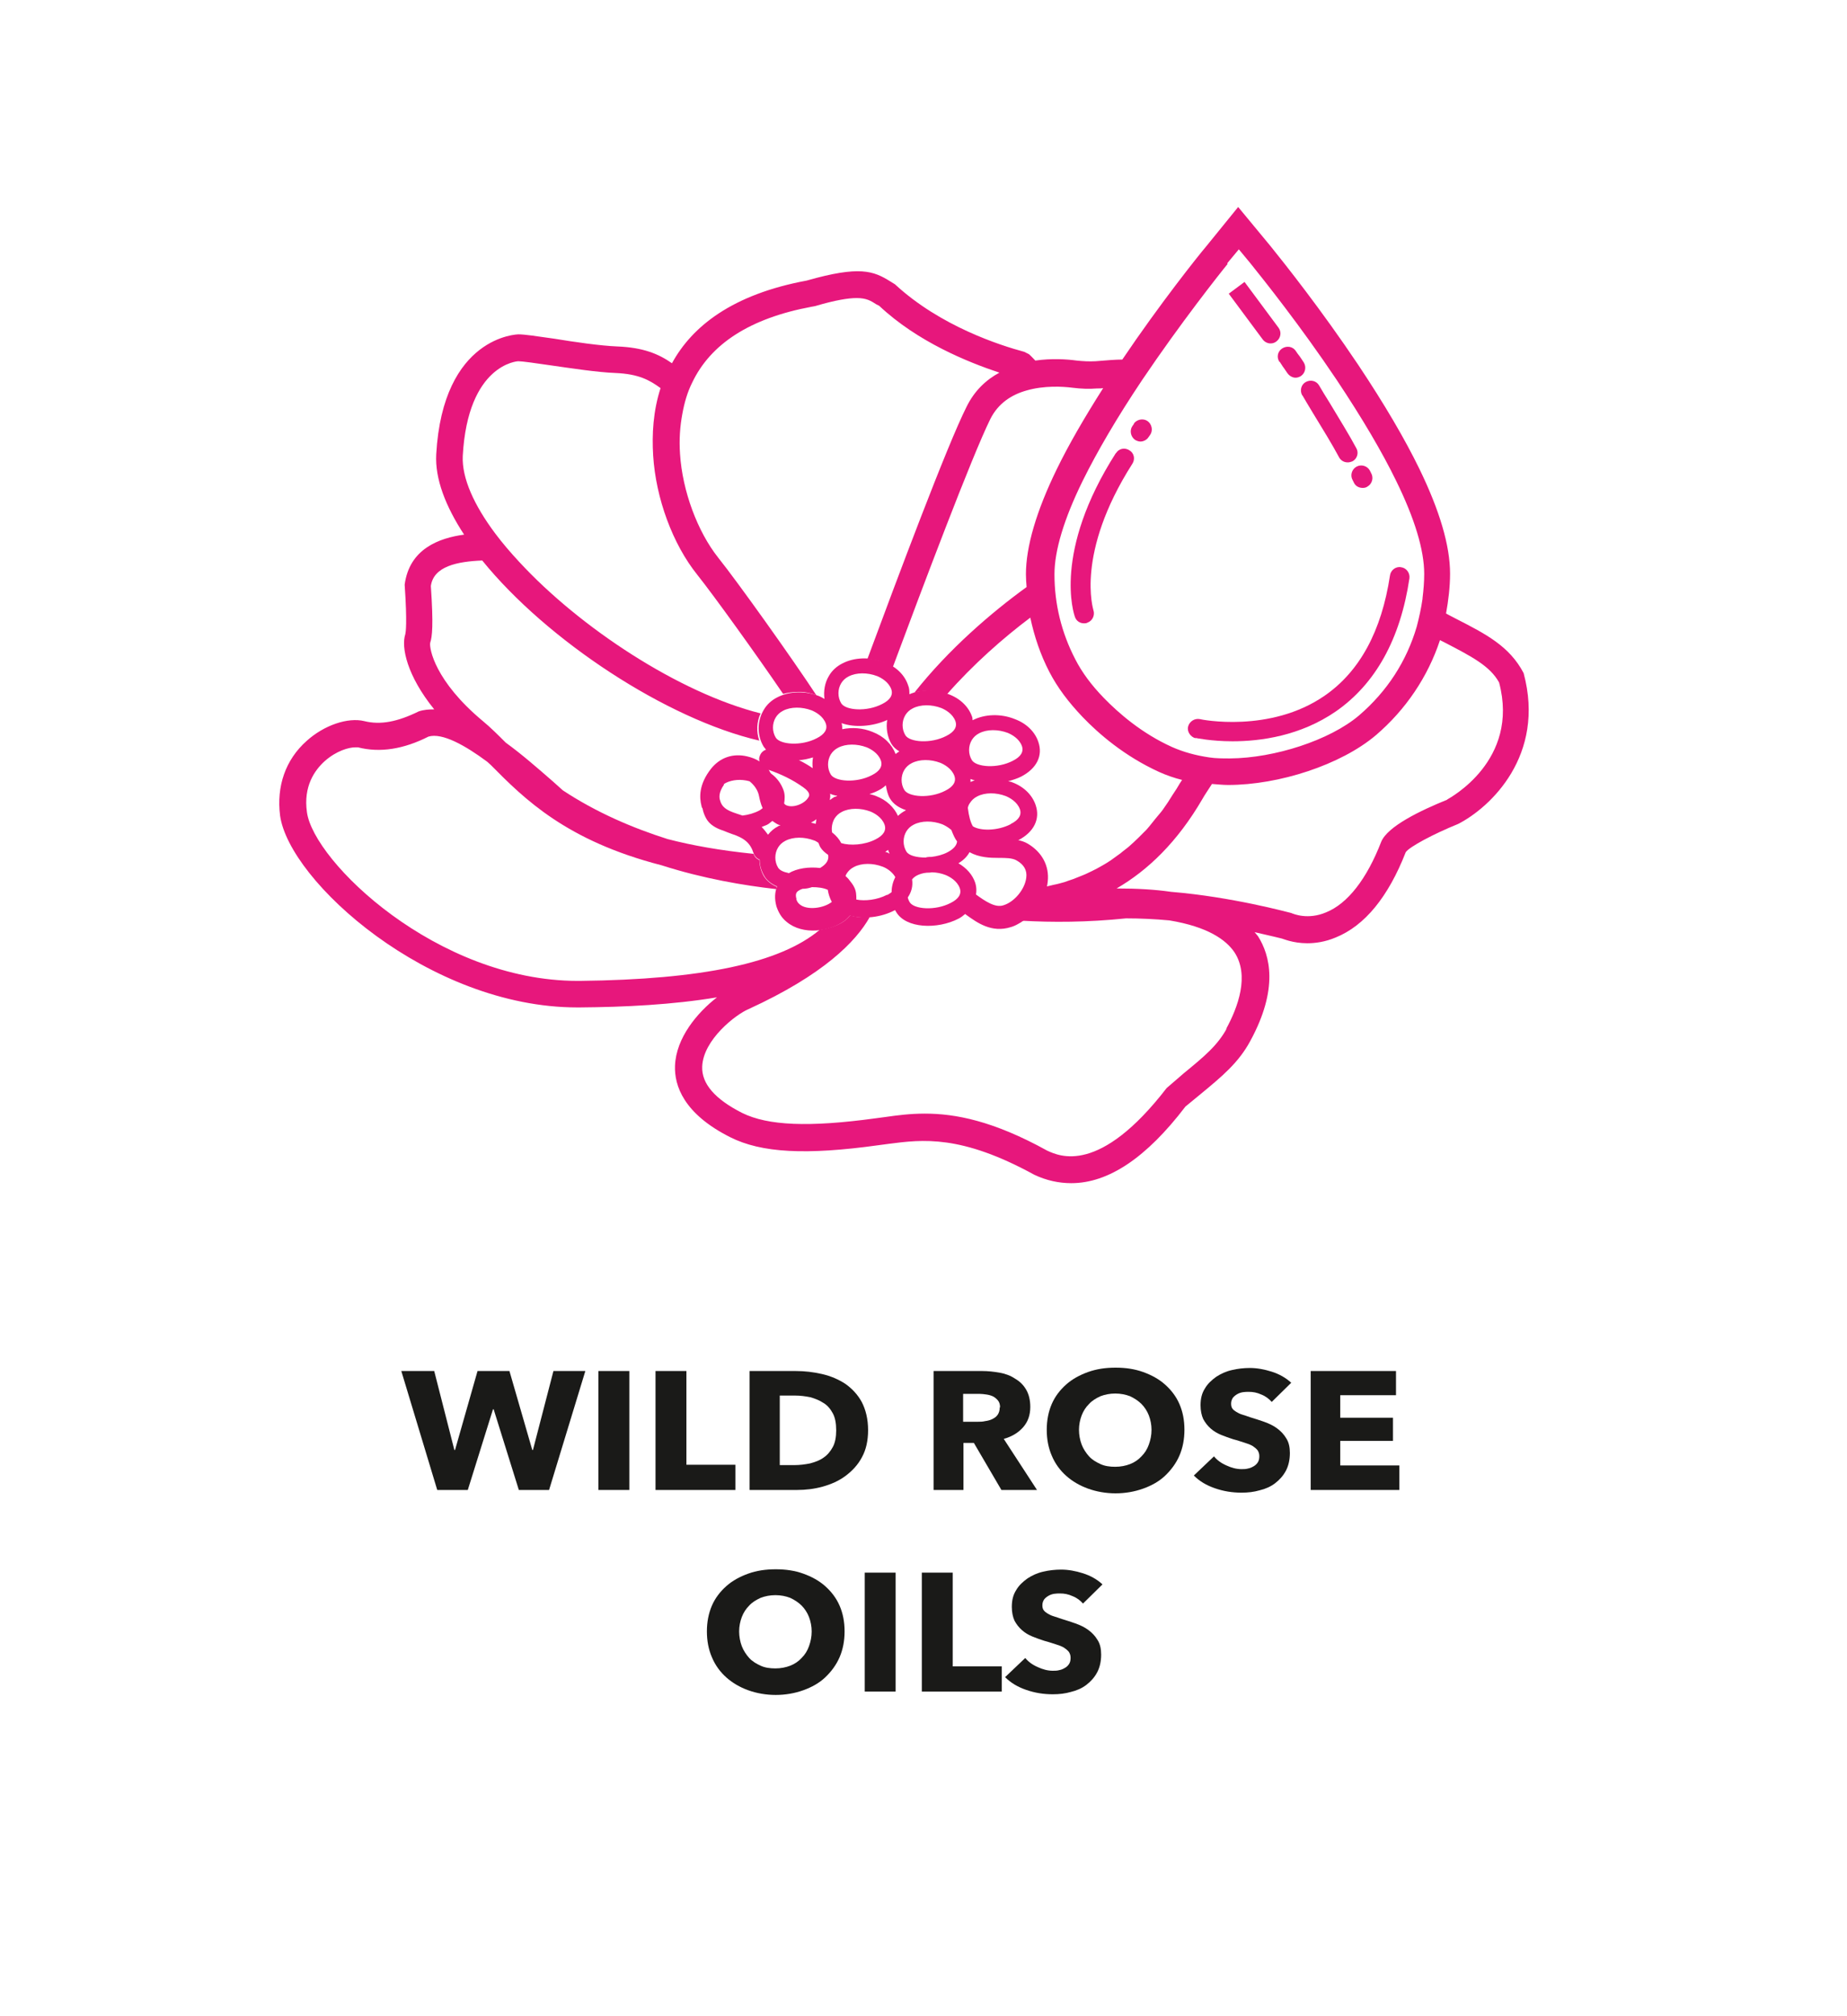
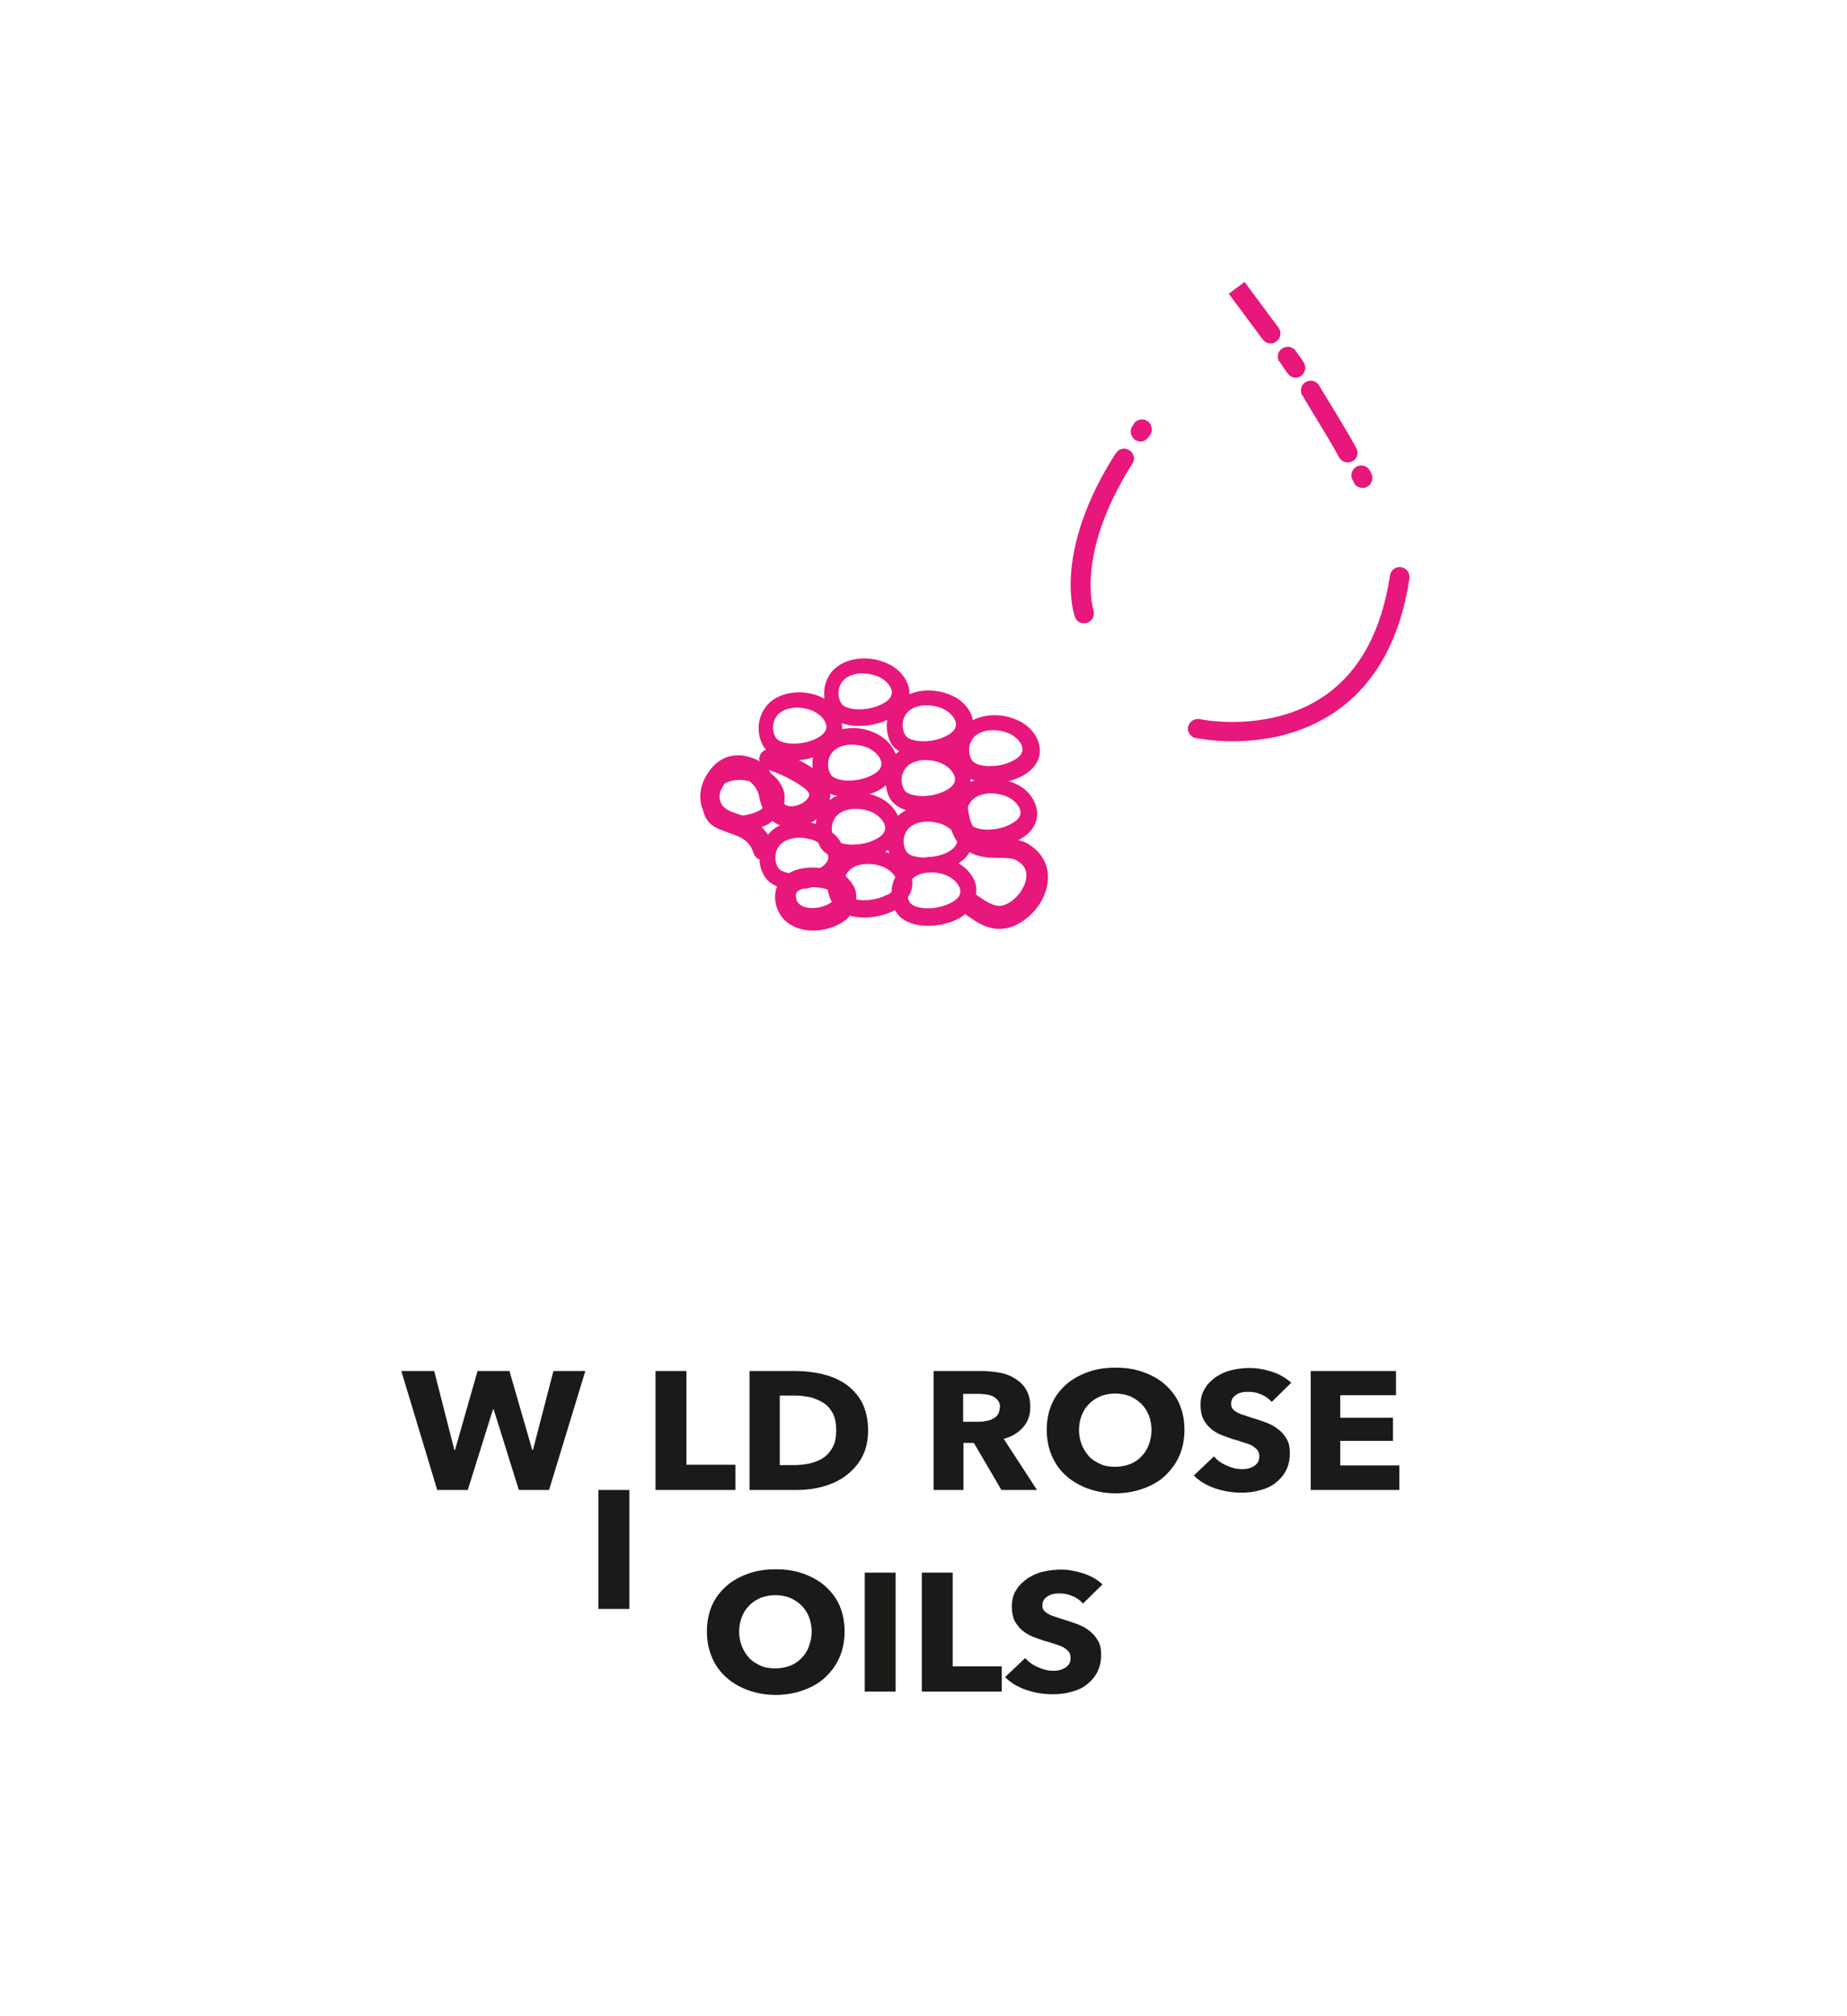
<svg xmlns="http://www.w3.org/2000/svg" id="Hilfslinien" viewBox="0 0 55 60">
  <defs>
    <style>.cls-1{fill:#e7177c;}.cls-2{fill:#1a1a18;}</style>
  </defs>
  <g>
    <path class="cls-2" d="M16.35,44.34h-.9l-.75-2.4h-.02l-.75,2.4h-.91l-1.07-3.54h.98l.6,2.35h.02l.67-2.35h.95l.68,2.35h.02l.61-2.35h.95l-1.08,3.54Z" />
-     <path class="cls-2" d="M17.82,44.34v-3.54h.92v3.54h-.92Z" />
+     <path class="cls-2" d="M17.82,44.34h.92v3.54h-.92Z" />
    <path class="cls-2" d="M19.52,44.34v-3.54h.92v2.79h1.46v.75h-2.38Z" />
    <path class="cls-2" d="M25.85,42.56c0,.31-.06,.58-.18,.8-.12,.23-.29,.41-.49,.56s-.43,.25-.68,.32c-.25,.07-.51,.1-.77,.1h-1.41v-3.54h1.37c.27,0,.53,.03,.79,.09,.26,.06,.49,.16,.69,.29,.2,.14,.37,.32,.49,.54,.12,.23,.19,.51,.19,.84Zm-.95,0c0-.2-.03-.37-.1-.5-.07-.13-.16-.24-.28-.31-.12-.08-.25-.13-.39-.17-.15-.03-.3-.05-.46-.05h-.45v2.07h.43c.16,0,.32-.02,.47-.05,.15-.04,.29-.09,.4-.17,.12-.08,.21-.19,.28-.32s.1-.3,.1-.49Z" />
    <path class="cls-2" d="M29.82,44.34l-.82-1.4h-.31v1.4h-.89v-3.54h1.44c.18,0,.36,.02,.53,.05,.17,.03,.33,.09,.46,.18,.14,.08,.25,.19,.33,.33,.08,.14,.12,.31,.12,.51,0,.24-.07,.44-.21,.6-.14,.16-.33,.28-.58,.35l.99,1.52h-1.07Zm-.04-2.46c0-.08-.02-.15-.06-.2-.04-.05-.09-.09-.14-.12-.06-.03-.13-.05-.2-.06-.07-.01-.14-.02-.21-.02h-.49v.83h.43c.08,0,.15,0,.23-.02,.08-.01,.15-.03,.21-.06s.12-.07,.16-.13,.06-.13,.06-.22Z" />
    <path class="cls-2" d="M35.27,42.55c0,.28-.05,.54-.15,.77-.1,.23-.25,.43-.43,.6-.18,.17-.4,.29-.65,.38s-.53,.14-.82,.14-.57-.05-.82-.14-.47-.22-.65-.38-.33-.36-.43-.6c-.1-.23-.15-.49-.15-.77s.05-.54,.15-.77c.1-.23,.25-.42,.43-.58,.18-.16,.4-.28,.65-.37,.25-.09,.52-.13,.82-.13s.57,.04,.82,.13c.25,.09,.47,.21,.65,.37,.18,.16,.33,.35,.43,.58,.1,.23,.15,.48,.15,.77Zm-.98,0c0-.15-.03-.3-.08-.43s-.13-.25-.22-.34c-.09-.09-.21-.17-.34-.23-.13-.05-.28-.08-.44-.08s-.31,.03-.44,.08c-.13,.06-.25,.13-.34,.23-.1,.1-.17,.21-.22,.34s-.08,.28-.08,.43,.03,.31,.08,.44c.05,.13,.13,.25,.22,.35,.09,.1,.21,.17,.34,.23,.13,.06,.28,.08,.44,.08s.31-.03,.44-.08c.13-.05,.25-.13,.34-.23,.1-.1,.17-.21,.22-.35,.05-.14,.08-.28,.08-.44Z" />
    <path class="cls-2" d="M37.87,41.72c-.08-.09-.18-.17-.31-.22-.13-.06-.25-.08-.37-.08-.06,0-.12,0-.18,.01-.06,.01-.12,.03-.17,.06s-.09,.06-.13,.11c-.03,.05-.05,.1-.05,.17,0,.06,.01,.11,.04,.15,.03,.04,.07,.07,.12,.1,.05,.03,.11,.06,.18,.08s.15,.05,.24,.08c.13,.04,.26,.08,.4,.13s.27,.11,.38,.19c.11,.08,.21,.18,.28,.3,.08,.12,.11,.27,.11,.44,0,.2-.04,.38-.12,.53s-.19,.27-.32,.37c-.13,.1-.29,.17-.46,.21-.17,.05-.35,.07-.54,.07-.27,0-.53-.04-.79-.13s-.46-.21-.63-.38l.6-.57c.09,.11,.21,.2,.37,.27,.15,.07,.3,.11,.45,.11,.07,0,.13,0,.2-.02,.06-.01,.12-.04,.17-.07,.05-.03,.09-.07,.12-.12,.03-.05,.04-.11,.04-.18s-.02-.12-.05-.17c-.04-.05-.09-.09-.15-.13-.07-.04-.15-.07-.25-.1-.1-.03-.21-.07-.33-.1-.12-.04-.24-.08-.36-.13-.12-.05-.22-.11-.31-.19-.09-.08-.16-.17-.22-.28-.05-.11-.08-.25-.08-.41,0-.2,.04-.36,.13-.5,.08-.14,.2-.25,.34-.35,.14-.09,.29-.16,.47-.2,.17-.04,.35-.06,.53-.06,.21,0,.43,.04,.65,.11,.22,.07,.42,.18,.58,.33l-.58,.57Z" />
    <path class="cls-2" d="M39.03,44.34v-3.54h2.54v.72h-1.66v.67h1.57v.69h-1.57v.73h1.76v.73h-2.64Z" />
    <path class="cls-2" d="M25.15,48.55c0,.28-.05,.54-.15,.77-.1,.23-.25,.43-.43,.6-.18,.17-.4,.29-.65,.38s-.53,.14-.82,.14-.57-.05-.82-.14-.47-.22-.65-.38-.33-.36-.43-.6c-.1-.23-.15-.49-.15-.77s.05-.54,.15-.77c.1-.23,.25-.42,.43-.58,.18-.16,.4-.28,.65-.37,.25-.09,.52-.13,.82-.13s.57,.04,.82,.13c.25,.09,.47,.21,.65,.37,.18,.16,.33,.35,.43,.58,.1,.23,.15,.48,.15,.77Zm-.98,0c0-.15-.03-.3-.08-.43s-.13-.25-.22-.34c-.09-.09-.21-.17-.34-.23-.13-.05-.28-.08-.44-.08s-.31,.03-.44,.08c-.13,.06-.25,.13-.34,.23-.1,.1-.17,.21-.22,.34s-.08,.28-.08,.43,.03,.31,.08,.44c.05,.13,.13,.25,.22,.35,.09,.1,.21,.17,.34,.23,.13,.06,.28,.08,.44,.08s.31-.03,.44-.08c.13-.05,.25-.13,.34-.23,.1-.1,.17-.21,.22-.35,.05-.14,.08-.28,.08-.44Z" />
    <path class="cls-2" d="M25.75,50.34v-3.54h.92v3.54h-.92Z" />
    <path class="cls-2" d="M27.45,50.34v-3.54h.92v2.79h1.46v.75h-2.38Z" />
    <path class="cls-2" d="M32.25,47.72c-.08-.09-.18-.17-.31-.22-.13-.06-.25-.08-.37-.08-.06,0-.12,0-.18,.01-.06,.01-.12,.03-.17,.06s-.09,.06-.13,.11c-.03,.05-.05,.1-.05,.17,0,.06,.01,.11,.04,.15,.03,.04,.07,.07,.12,.1,.05,.03,.11,.06,.18,.08s.15,.05,.24,.08c.13,.04,.26,.08,.4,.13s.27,.11,.38,.19c.11,.08,.21,.18,.28,.3,.08,.12,.11,.27,.11,.44,0,.2-.04,.38-.12,.53s-.19,.27-.32,.37c-.13,.1-.29,.17-.46,.21-.17,.05-.35,.07-.54,.07-.27,0-.53-.04-.79-.13s-.46-.21-.63-.38l.6-.57c.09,.11,.21,.2,.37,.27,.15,.07,.3,.11,.45,.11,.07,0,.13,0,.2-.02,.06-.01,.12-.04,.17-.07,.05-.03,.09-.07,.12-.12,.03-.05,.04-.11,.04-.18s-.02-.12-.05-.17c-.04-.05-.09-.09-.15-.13-.07-.04-.15-.07-.25-.1-.1-.03-.21-.07-.33-.1-.12-.04-.24-.08-.36-.13-.12-.05-.22-.11-.31-.19-.09-.08-.16-.17-.22-.28-.05-.11-.08-.25-.08-.41,0-.2,.04-.36,.13-.5,.08-.14,.2-.25,.34-.35,.14-.09,.29-.16,.47-.2,.17-.04,.35-.06,.53-.06,.21,0,.43,.04,.65,.11,.22,.07,.42,.18,.58,.33l-.58,.57Z" />
  </g>
  <g>
-     <path class="cls-1" d="M45.37,20.03c-.42-.8-1.12-1.16-2.02-1.62l-.25-.13s-.02-.02-.04-.02c.07-.39,.12-.79,.12-1.19,0-.83-.31-1.88-.92-3.13-.43-.88-1.02-1.89-1.82-3.09-1.1-1.64-2.19-3.01-2.61-3.53l-.96-1.16-.95,1.17c-.23,.27-1.38,1.71-2.5,3.37-.19,0-.44,.02-.8,.05-.19,.01-.37,0-.56-.02-.29-.04-.74-.07-1.23,0-.06-.06-.12-.13-.19-.19l-.14-.07c-.71-.19-2.5-.76-3.85-2.01l-.13-.08c-.51-.32-.92-.48-2.5-.03-2.21,.41-3.41,1.36-4.01,2.46-.4-.28-.86-.47-1.63-.5-.5-.02-1.26-.13-1.87-.23-.56-.08-.89-.13-1.07-.13-.02,0-2.25,.04-2.45,3.57-.04,.73,.28,1.55,.83,2.39-.74,.1-1.63,.42-1.77,1.49,.08,1.16,.03,1.42,.02,1.47-.13,.39,.05,1.24,.86,2.24-.16,0-.31,.01-.46,.06-.63,.31-1.14,.41-1.62,.29-.49-.12-1.2,.12-1.72,.59-.63,.56-.9,1.35-.79,2.22,.27,1.95,4.43,5.71,8.85,5.71,.02,0,.05,0,.07,0,1.34-.01,2.77-.08,4.09-.3-.58,.45-1.22,1.2-1.25,2.04-.02,.58,.25,1.42,1.64,2.12,.93,.47,2.26,.54,4.42,.24l.3-.04c1.01-.13,2.15-.28,4.34,.92,.36,.17,.73,.25,1.1,.25,1.11,0,2.24-.76,3.4-2.28l.45-.37c.63-.52,1.13-.93,1.48-1.58,.85-1.56,.59-2.55,.23-3.12-.03-.04-.07-.08-.1-.12,.49,.11,.81,.19,.81,.19,.02,0,.32,.14,.76,.14,.24,0,.53-.04,.84-.17,.87-.35,1.57-1.21,2.09-2.54,.11-.16,.82-.54,1.56-.84,.96-.49,2.61-2.04,1.95-4.49Zm-8.83-12.19l.35-.42,.34,.41c.41,.51,1.49,1.86,2.57,3.47,.78,1.17,1.36,2.16,1.77,3,.56,1.14,.84,2.07,.84,2.78,0,.24-.02,.48-.05,.72h0v.02h0c-.04,.28-.1,.55-.17,.82h0c-.3,1.03-.88,1.93-1.72,2.65-.87,.74-2.52,1.27-3.84,1.28h0c-.22,0-.43,0-.62-.03h0c-.41-.06-.77-.16-1.11-.31-.91-.41-1.6-1.02-2.02-1.45-.38-.39-.66-.77-.86-1.16-.41-.79-.62-1.64-.62-2.53,0-.7,.28-1.64,.84-2.78,.43-.87,1.02-1.88,1.77-3,1.14-1.69,2.32-3.18,2.55-3.46Zm0,22.75c-.28,.52-.68,.85-1.29,1.35l-.51,.44c-2,2.59-3.19,2.03-3.56,1.86-1.61-.89-2.74-1.1-3.64-1.1-.44,0-.82,.05-1.17,.1l-.3,.04c-1.98,.27-3.2,.22-3.97-.16-.81-.41-1.21-.87-1.19-1.38,.03-.8,1-1.55,1.38-1.71,2.23-1.02,3.2-2.01,3.61-2.74-.1,0-.21,.01-.3,0-.09,0-.18-.02-.26-.04,0,0-.02,0-.03,0-.04,.05-.08,.09-.13,.13-.1,.08-.22,.14-.36,.19-.13,.05-.27,.08-.41,.1h0c-1.18,.99-3.5,1.48-7.14,1.52h-.07c-4.19,0-7.86-3.55-8.06-5.02-.11-.77,.23-1.25,.53-1.52,.35-.31,.72-.41,.91-.41,.03,0,.06,0,.08,0,.66,.17,1.37,.05,2.1-.32,.41-.12,1.09,.26,1.75,.75,.04,.04,.07,.06,.11,.1,.99,1,2.24,2.25,5.08,2.98,1.25,.4,2.45,.6,3.42,.71,0-.02,0-.05,.01-.07-.16-.07-.29-.17-.38-.31-.09-.15-.13-.32-.14-.49-.08-.03-.14-.09-.17-.18-.98-.1-1.83-.25-2.56-.44-1.04-.33-2.12-.79-3.12-1.45l-.29-.26c-.47-.41-.94-.82-1.41-1.16-.23-.23-.45-.45-.68-.64-1.43-1.19-1.6-2.16-1.57-2.33,.06-.18,.1-.52,.02-1.69,.08-.59,.79-.73,1.53-.76,1.93,2.38,5.49,4.72,8.25,5.36-.09-.26-.08-.56,.04-.81-2.43-.61-5.38-2.55-7.19-4.51-.26-.28-.5-.56-.71-.84-.63-.84-1-1.65-.97-2.31,.15-2.74,1.64-2.82,1.65-2.82,.12,0,.54,.06,.95,.12,.63,.09,1.41,.21,1.95,.23,.69,.03,1.01,.21,1.34,.45-.22,.68-.26,1.37-.22,2.01,.08,1.27,.58,2.63,1.31,3.54,.48,.6,1.77,2.39,2.56,3.55,.15-.04,.31-.06,.47-.06,.01,0,.03,0,.04,0,.16,0,.32,.04,.48,.1h0c-.73-1.11-2.35-3.38-2.92-4.09-.62-.78-1.07-1.99-1.14-3.09-.03-.43,0-.83,.07-1.2,.06-.33,.15-.64,.29-.92,.55-1.16,1.73-1.92,3.55-2.26l.11-.02c.61-.18,.99-.24,1.24-.24,.29,0,.42,.08,.59,.19l.08,.04c1.15,1.08,2.65,1.68,3.58,1.99-.39,.21-.74,.53-.98,1.02-.58,1.15-2.06,5.1-2.95,7.5,.16,.01,.32,.04,.47,.1,.1,.04,.2,.1,.28,.16,.89-2.39,2.36-6.29,2.91-7.4,.24-.48,.65-.73,1.08-.85,.52-.15,1.07-.12,1.38-.08,.24,.03,.48,.04,.72,.02h0s.02,0,.02,0c.06,0,.11,0,.16-.01-.56,.88-1.03,1.69-1.38,2.41-.61,1.25-.92,2.31-.92,3.13,0,.13,.01,.25,.02,.38-1.05,.76-2.32,1.85-3.34,3.14,.3-.08,.65-.06,.96,.06h0c.79-.9,1.69-1.69,2.49-2.29,.12,.56,.3,1.1,.57,1.62,.24,.46,.56,.89,.99,1.34,.47,.49,1.24,1.16,2.27,1.63,.22,.1,.45,.18,.69,.24-.05,.07-.09,.14-.12,.19-.05,.09-.11,.17-.16,.25-.09,.15-.19,.3-.29,.44-.07,.1-.15,.18-.22,.27-.09,.11-.18,.23-.27,.33-.08,.08-.16,.16-.24,.24-.09,.09-.19,.18-.28,.26-.08,.07-.17,.13-.25,.2-.1,.07-.19,.14-.29,.21-.09,.06-.17,.11-.26,.16-.1,.06-.2,.11-.3,.16-.09,.04-.18,.09-.26,.12-.1,.04-.2,.08-.3,.12-.09,.03-.18,.06-.26,.09-.11,.03-.21,.06-.32,.08-.08,.02-.16,.04-.25,.06h-.03c-.08,.4-.33,.77-.67,1.01h0c.9,.05,1.93,.05,3.1-.07,.42,0,.86,.02,1.29,.06,1.15,.19,1.69,.58,1.94,.95,.45,.69,.11,1.63-.26,2.3Zm6.55-6.79c-.79,.32-1.77,.79-1.96,1.25-.43,1.11-1,1.84-1.64,2.1-.54,.23-.97,.05-1.04,.02-.09-.02-1.76-.48-3.58-.63-.48-.07-1.02-.1-1.62-.1,.93-.54,1.81-1.38,2.56-2.67,.05-.09,.15-.24,.28-.44,.16,.01,.31,.03,.48,.03,1.52,0,3.36-.6,4.4-1.48,.89-.76,1.55-1.74,1.91-2.83l.12,.06c.83,.43,1.37,.71,1.64,1.2,.62,2.33-1.48,3.44-1.54,3.48Z" />
    <path class="cls-1" d="M33.23,13.48c-1.89,2.95-1.25,4.8-1.22,4.88,.04,.12,.15,.19,.27,.19,.03,0,.07,0,.1-.02,.15-.05,.23-.22,.18-.37,0-.02-.55-1.68,1.16-4.36,.09-.14,.05-.32-.09-.4-.14-.09-.32-.05-.4,.09Z" />
    <path class="cls-1" d="M33.77,12.61l-.05,.07c-.09,.13-.05,.32,.08,.41,.05,.03,.11,.05,.16,.05,.09,0,.19-.05,.24-.13l.05-.07c.09-.13,.05-.32-.08-.41-.13-.09-.32-.05-.41,.08Z" />
    <path class="cls-1" d="M38.78,11.76c.08,.14,.19,.32,.31,.52,.27,.44,.6,.98,.78,1.32,.05,.1,.15,.16,.26,.16,.05,0,.09-.01,.14-.03,.14-.07,.2-.25,.12-.39-.19-.36-.53-.91-.8-1.36-.12-.19-.23-.37-.31-.51-.08-.14-.26-.18-.4-.1-.14,.08-.18,.26-.1,.4Z" />
    <path class="cls-1" d="M38.11,10.77l.09,.14h0s.02,.03,.03,.04c.03,.04,.06,.09,.11,.16,.06,.08,.15,.13,.24,.13,.06,0,.11-.02,.16-.05,.13-.09,.17-.27,.08-.41-.06-.09-.11-.17-.16-.23l-.03-.04h0l-.04-.06c-.09-.14-.27-.17-.41-.08-.14,.09-.17,.27-.08,.4Z" />
    <path class="cls-1" d="M37.84,10.22c.06,0,.12-.02,.17-.06,.13-.1,.16-.28,.06-.41l-1.01-1.36-.47,.35,1.01,1.36c.06,.08,.15,.12,.23,.12Z" />
    <path class="cls-1" d="M40.28,14.29l.04,.08c.05,.1,.15,.15,.26,.15,.05,0,.1-.01,.14-.04,.14-.08,.19-.26,.11-.4l-.04-.08c-.08-.14-.26-.19-.4-.11-.14,.08-.19,.26-.11,.4Z" />
    <path class="cls-1" d="M35.6,21.96s.47,.1,1.1,.1c.84,0,2.02-.16,3.08-.89,1.18-.82,1.92-2.15,2.19-3.96,.02-.16-.09-.31-.25-.33-.16-.03-.31,.09-.33,.25-.25,1.65-.9,2.85-1.94,3.57-1.63,1.13-3.7,.71-3.72,.7-.16-.03-.31,.07-.35,.22s.07,.31,.22,.35Z" />
  </g>
  <path class="cls-1" d="M21.74,24.8c.42,.13,.6,.28,.7,.59,.03,.09,.1,.16,.18,.19,0,.17,.05,.34,.14,.49,.08,.14,.22,.24,.38,.31-.07,.17-.08,.37-.02,.59,.06,.18,.15,.34,.3,.46,.48,.41,1.31,.3,1.76-.05,.05-.04,.09-.09,.13-.13,.41,.11,.93,.05,1.33-.16h.02s.01,.03,.02,.04c.29,.51,1.24,.53,1.86,.21,.08-.04,.14-.09,.2-.14,.01,.01,.02,.01,.04,.03,.32,.23,.75,.54,1.32,.36,.07-.02,.14-.05,.21-.09,.47-.25,.84-.75,.89-1.27,.05-.46-.17-.87-.59-1.12-.1-.06-.2-.09-.3-.11h.02c.46-.24,.65-.63,.51-1.04-.1-.3-.35-.55-.7-.68-.04-.02-.08-.02-.12-.03,.14-.04,.27-.08,.39-.14,.46-.24,.65-.62,.51-1.03-.1-.3-.35-.55-.7-.68-.42-.17-.9-.15-1.25,.03h-.01s0-.06-.01-.09c-.1-.3-.35-.55-.7-.68-.39-.15-.82-.15-1.17,0,0-.09,0-.18-.04-.27-.1-.3-.35-.55-.7-.68-.42-.17-.9-.15-1.25,.03-.18,.09-.32,.22-.41,.38-.12,.2-.16,.44-.13,.68-.05-.03-.1-.06-.15-.08-.42-.17-.9-.15-1.25,.03-.18,.09-.32,.22-.41,.38-.2,.33-.2,.76,0,1.09,.02,.03,.05,.06,.07,.09-.09,.03-.16,.1-.19,.2-.02,.05-.02,.1,0,.15-.11-.07-.24-.12-.37-.15-.42-.1-.81,.03-1.08,.37-.36,.46-.35,.85-.28,1.11,0,.03,.02,.05,.03,.07,.02,.11,.06,.21,.11,.3,.1,.18,.29,.29,.51,.36,.09,.04,.18,.07,.26,.1Zm5.83,.72c-.28,0-.51-.06-.58-.18-.11-.18-.11-.42,0-.6,.05-.08,.12-.15,.22-.2,.23-.12,.56-.12,.85-.01,.07,.03,.18,.09,.27,.17,.05,.13,.1,.25,.17,.34-.01,.12-.11,.23-.28,.32-.15,.08-.32,.12-.48,.14-.05,0-.1,0-.15,.01Zm-6.02-2.18s.04-.03,.06-.04c.2-.1,.46-.12,.71-.05,.14,.11,.25,.27,.28,.43,.02,.1,.05,.24,.11,.37-.03,.02-.06,.05-.1,.07-.15,.08-.33,.13-.5,.15-.06-.02-.12-.04-.18-.06-.31-.1-.44-.2-.49-.4-.02-.06-.05-.22,.12-.46Zm4.88,2.03s-.04-.01-.07-.02c.03-.02,.06-.04,.09-.06,0,.04,.02,.07,.04,.11-.02,0-.04-.02-.06-.03Zm-1.65-.59c-.03-.14,0-.3,.07-.42,.05-.08,.12-.15,.22-.2,.23-.12,.56-.12,.85-.01,.12,.05,.34,.17,.42,.39,.06,.17-.03,.32-.27,.44-.33,.17-.76,.19-1.02,.11-.06-.12-.15-.22-.26-.31Zm.15-1.09s-.06,.02-.09,.03c-.05,.03-.09,.06-.13,.09,.01-.06,.02-.12,.01-.19,.06,.03,.13,.05,.2,.06Zm-.63,.83s-.1-.03-.15-.04c.06-.03,.11-.06,.16-.1-.01,.05-.01,.09-.02,.14Zm-.52-1.9c.14,0,.29-.04,.43-.08-.02,.11-.02,.21-.01,.32-.13-.09-.27-.17-.41-.24Zm2.03-.38c.12,.05,.34,.17,.42,.39,.06,.17-.03,.32-.27,.44-.46,.24-1.09,.19-1.22-.02-.11-.18-.11-.42,0-.6,.05-.08,.12-.15,.22-.2,.23-.12,.56-.12,.85-.01Zm.57,1.13c.02,.13,.05,.27,.12,.39,.1,.17,.27,.28,.48,.35-.09,.05-.17,.1-.24,.17-.12-.26-.34-.47-.65-.59-.07-.03-.13-.04-.2-.06,.1-.03,.2-.07,.29-.12,.08-.04,.14-.09,.2-.14Zm1.79,.68h0Zm-1.24-1.14c.05-.08,.12-.15,.22-.2,.23-.12,.56-.12,.85-.01,.12,.05,.34,.17,.42,.39,.06,.17-.03,.32-.27,.44-.46,.24-1.09,.19-1.22-.02-.11-.18-.11-.42,0-.6Zm-3.45,3.07c-.15-.03-.26-.08-.31-.16-.11-.18-.11-.42,0-.6,.05-.08,.12-.15,.22-.2,.23-.12,.56-.12,.85-.01,.04,.01,.08,.04,.13,.07,.02,.04,.03,.08,.05,.12,.06,.1,.14,.17,.24,.24,.03,.15-.05,.28-.24,.39-.34-.04-.69,.01-.94,.16Zm-.8-1.37s.1-.04,.15-.06c.07-.03,.11-.08,.17-.12,.06,.04,.12,.09,.2,.12,.01,0,.03,0,.04,.01-.02,.01-.05,.01-.07,.03-.12,.06-.22,.15-.3,.25-.06-.08-.12-.16-.18-.22Zm1.24-1.18c.23,.16,.18,.26,.15,.3-.1,.18-.43,.32-.64,.24-.03-.01-.06-.03-.08-.06,.02-.13,.03-.26-.02-.4-.07-.19-.19-.36-.37-.49-.03-.03-.04-.07-.07-.11,.37,.13,.71,.29,1.03,.52Zm.67-1.9c.06,.17-.03,.32-.27,.44-.46,.24-1.09,.19-1.22-.02-.11-.18-.11-.42,0-.6,.05-.08,.12-.15,.22-.2,.23-.12,.56-.12,.85-.01,.12,.05,.34,.17,.42,.39Zm1.83-.11c-.04,.24,0,.5,.12,.71,.06,.1,.14,.17,.24,.23-.04,.03-.08,.05-.11,.08-.11-.29-.35-.53-.69-.66-.29-.12-.61-.14-.9-.08,0-.06,0-.12-.02-.18,.39,.14,.93,.1,1.35-.09Zm.12-.91c.06,.17-.03,.32-.27,.44-.46,.24-1.09,.19-1.22-.02-.11-.18-.11-.42,0-.6,.05-.08,.12-.15,.22-.2,.23-.12,.56-.12,.85-.01,.12,.05,.34,.17,.42,.39Zm1.91,.95c.06,.17-.03,.32-.27,.44-.46,.24-1.09,.19-1.22-.02-.11-.18-.11-.42,0-.6,.05-.08,.12-.15,.22-.2,.23-.12,.56-.12,.85-.01,.12,.05,.34,.17,.42,.39Zm1.71,1.18c-.46,.24-1.09,.19-1.22-.02-.11-.18-.11-.42,0-.6,.05-.08,.12-.15,.22-.2,.23-.12,.56-.12,.85-.01,.12,.05,.34,.17,.42,.39,.06,.17-.03,.32-.27,.44Zm-1.13,.58s-.09,.03-.13,.05c0-.03,0-.06,0-.09,.04,.02,.08,.03,.12,.04Zm1.06,1.31c-.39,.2-.9,.2-1.12,.06-.07-.12-.12-.3-.15-.55,.01-.05,.03-.1,.06-.14,.05-.08,.12-.15,.22-.2,.23-.12,.56-.12,.85-.01,.12,.05,.34,.17,.42,.39,.06,.17-.03,.32-.27,.44Zm-1.03,2.1l-.02,.09c.04-.14,.05-.29,0-.45-.08-.24-.26-.44-.5-.58,.15-.09,.26-.2,.33-.33,.29,.16,.61,.17,.87,.17,.21,0,.41,0,.54,.08,.21,.12,.31,.29,.28,.51-.04,.34-.35,.72-.68,.82-.24,.08-.53-.11-.83-.33Zm-2.03,.08c.11-.16,.16-.34,.13-.54,.04-.05,.09-.09,.15-.12,.08-.04,.18-.07,.29-.08,.05,0,.1,0,.15-.01,.14,0,.28,.03,.41,.08,.12,.05,.34,.17,.42,.39,.06,.17-.03,.32-.27,.44-.46,.24-1.09,.19-1.22-.02-.03-.05-.05-.1-.06-.15Zm-.62-.08c-.29,.15-.65,.19-.91,.14,0-.12,0-.24-.06-.36-.04-.09-.11-.17-.18-.26-.02-.02-.04-.04-.06-.06,0,0-.02-.01-.02-.02,0-.02,.02-.05,.03-.07,.05-.08,.12-.15,.22-.2,.23-.12,.56-.12,.85-.01,.11,.04,.28,.14,.38,.31-.07,.14-.11,.29-.11,.45-.04,.03-.07,.05-.12,.08Zm-2.69,.13c-.05-.16,0-.22,.07-.26,.03-.02,.07-.04,.11-.05,.1,0,.19-.02,.28-.05,.17,0,.34,.02,.47,.08,.02,.13,.06,.25,.12,.36h0c-.24,.19-.74,.26-.96,.07-.05-.04-.08-.09-.1-.16Z" />
</svg>